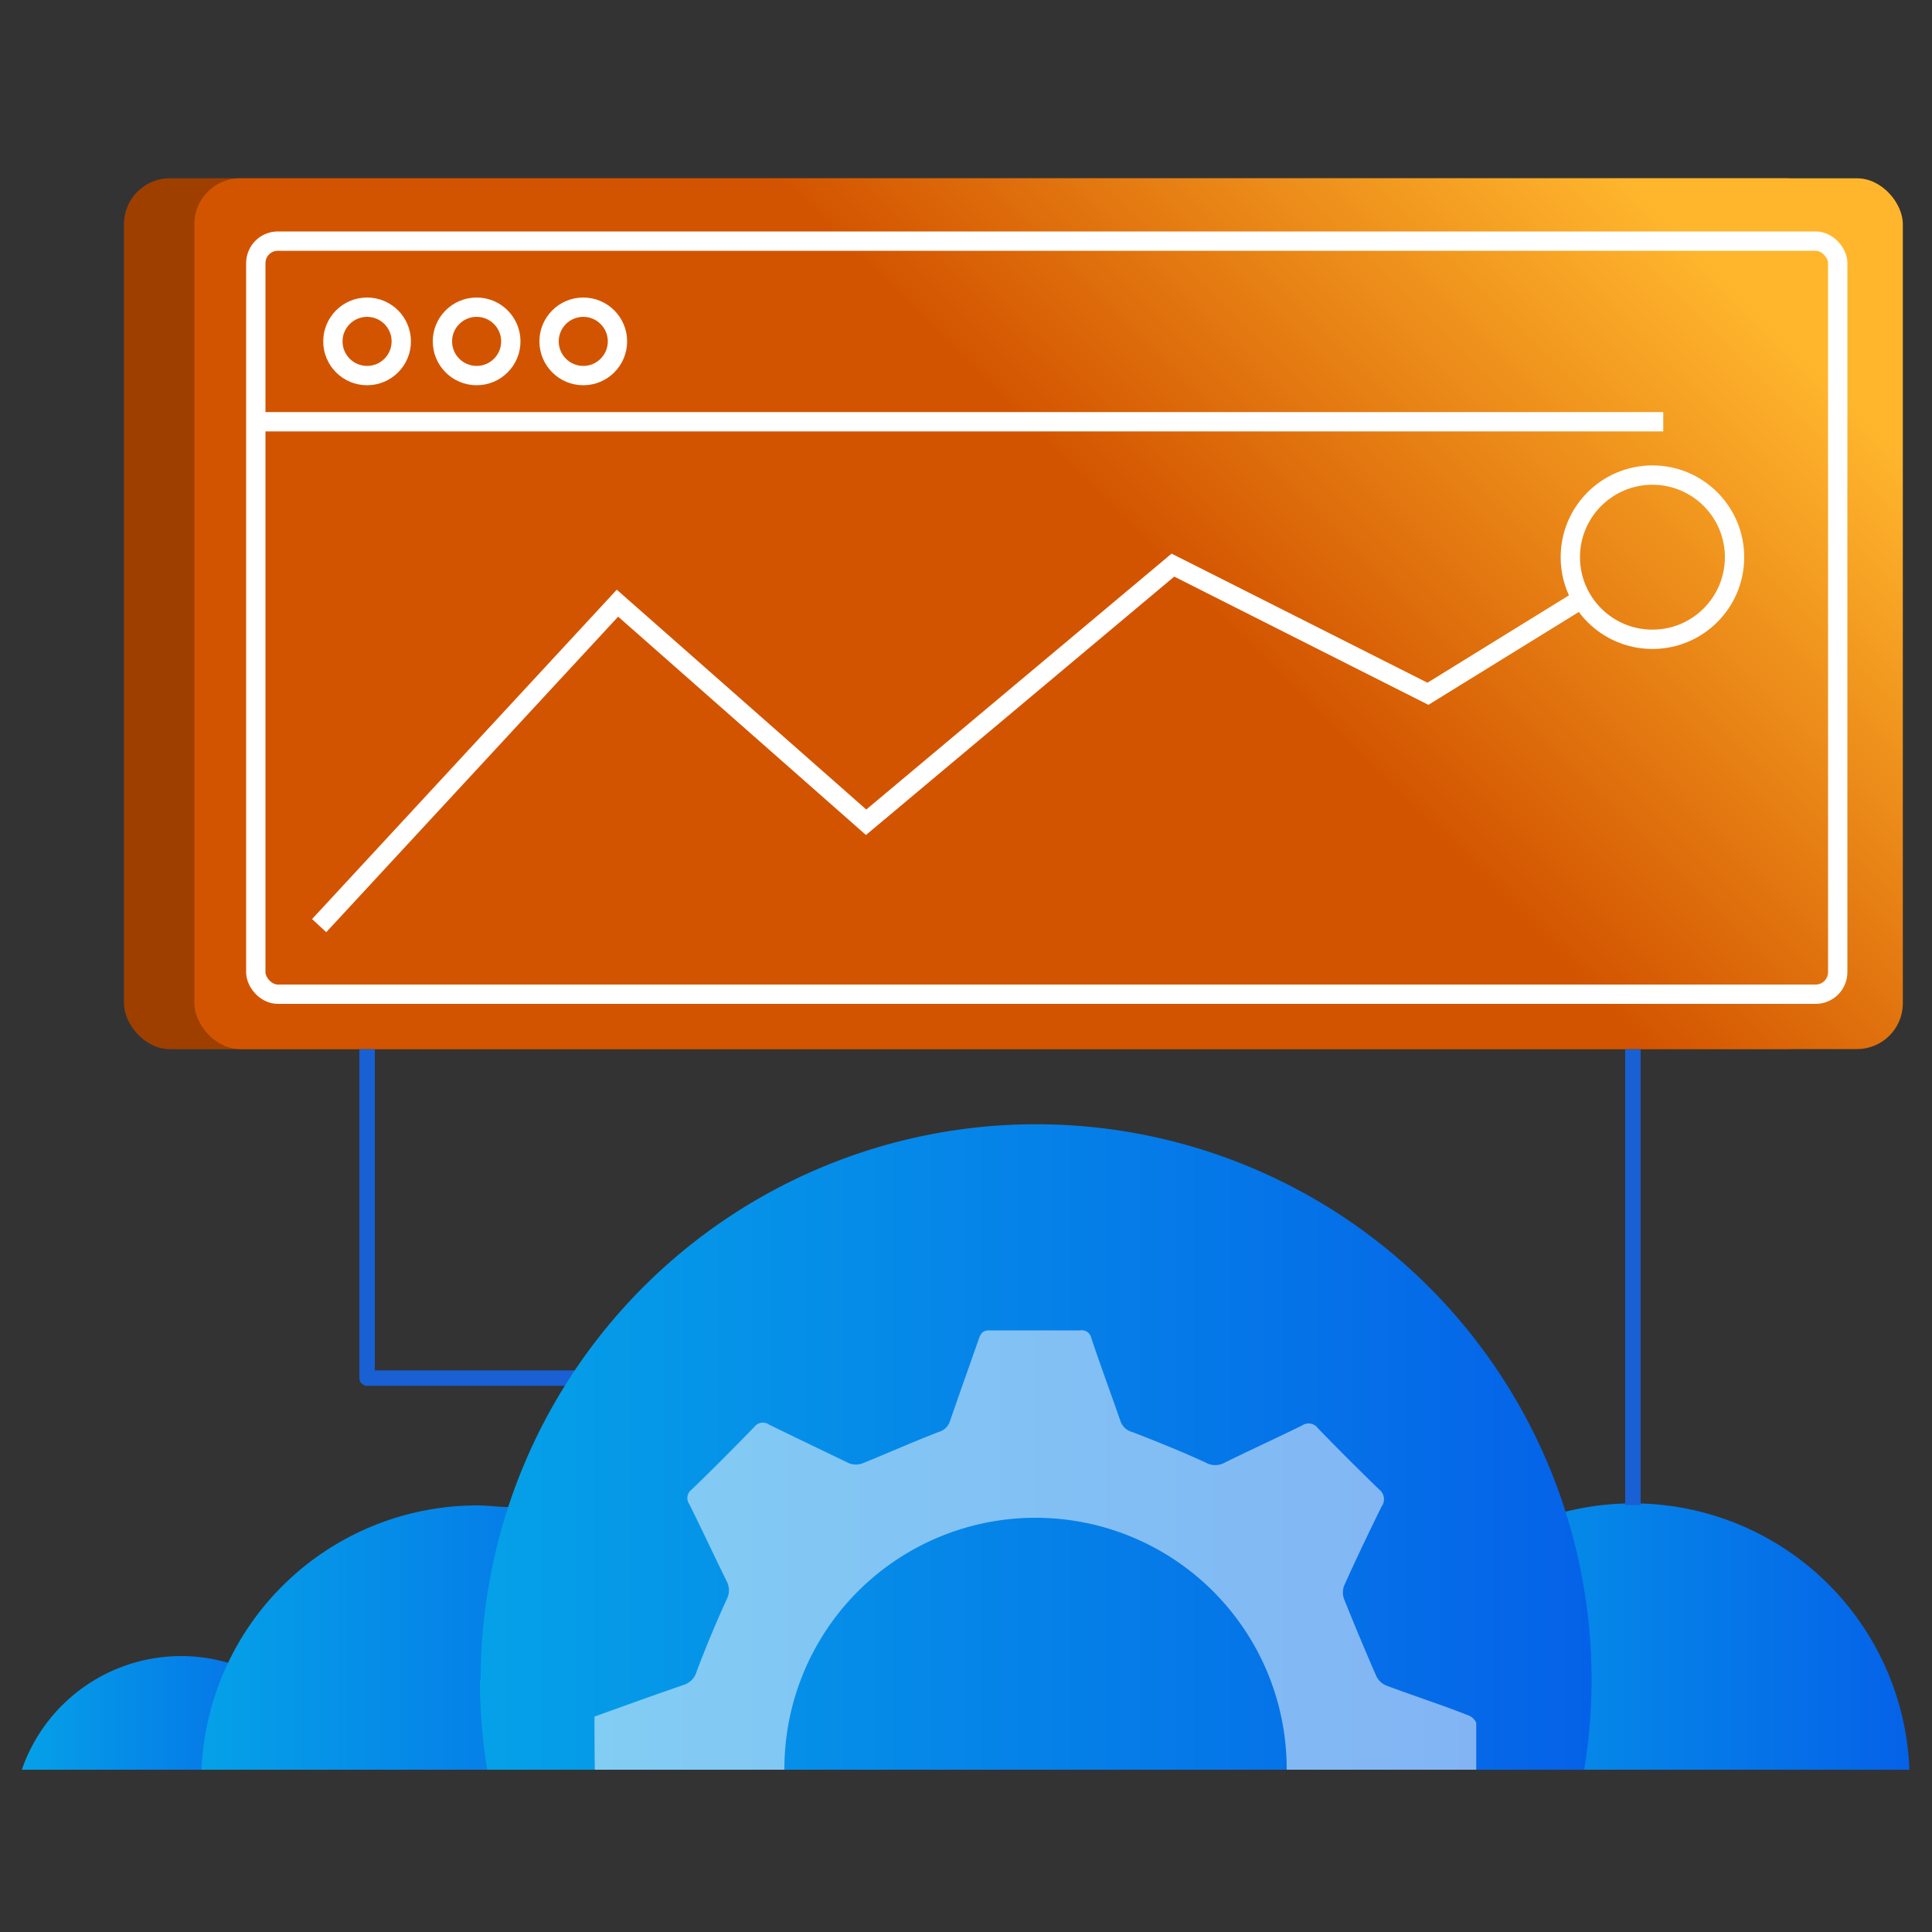
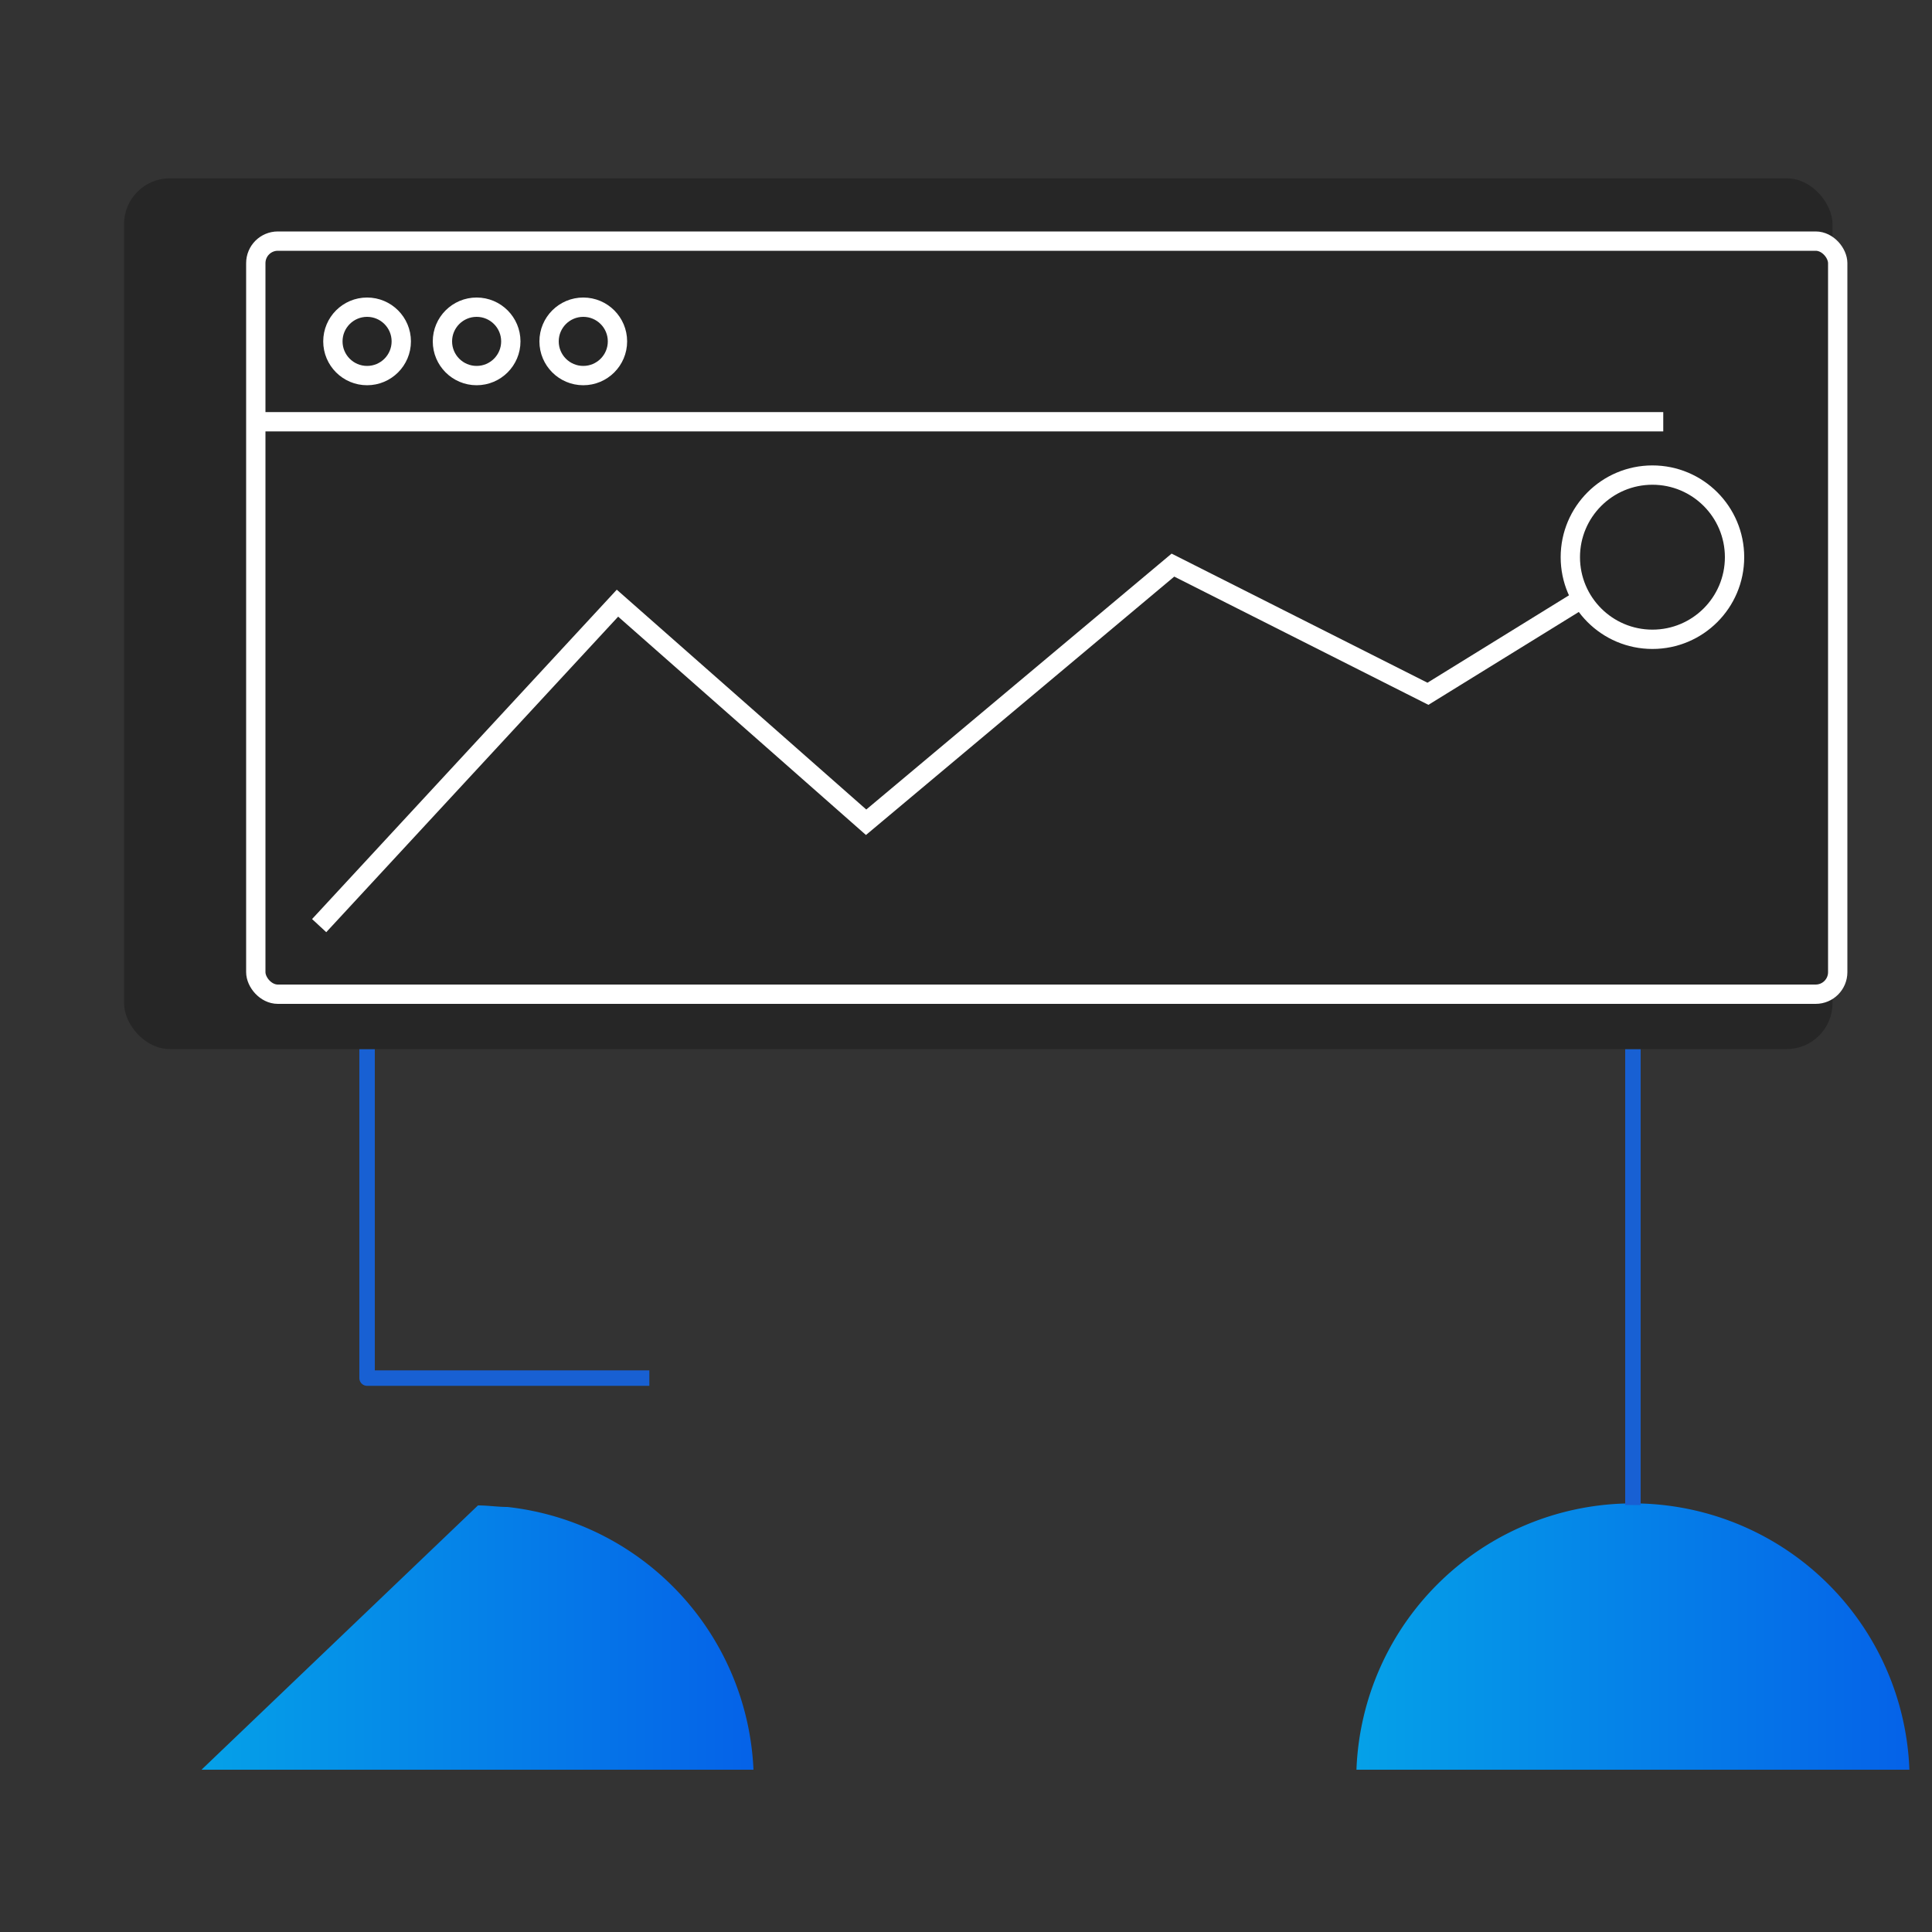
<svg xmlns="http://www.w3.org/2000/svg" xmlns:xlink="http://www.w3.org/1999/xlink" id="Layer_1" data-name="Layer 1" viewBox="0 0 100 100">
  <rect x="0" y="0" width="100" height="100" fill="#333333" stroke="none" />
  <defs>
    <style>.cls-1,.cls-5,.cls-6{fill:none;}.cls-2{fill:url(#linear-gradient);}.cls-3{opacity:0.25;}.cls-4{fill:url(#linear-gradient-2);}.cls-5{stroke:#fff;stroke-miterlimit:10;}.cls-6{stroke:#1860d3;stroke-linejoin:round;stroke-width:0.8px;}.cls-7{fill:url(#linear-gradient-3);}.cls-8{fill:url(#linear-gradient-4);}.cls-9{fill:url(#linear-gradient-5);}.cls-10{fill:url(#linear-gradient-6);}.cls-11{opacity:0.5;}.cls-12{clip-path:url(#clip-path);}.cls-13{fill:#fff;}</style>
    <linearGradient id="linear-gradient" x1="56.26" y1="26.15" x2="78.36" y2="4.05" gradientUnits="userSpaceOnUse">
      <stop offset="0" stop-color="#d35400" />
      <stop offset="1" stop-color="#ffb62d" />
    </linearGradient>
    <linearGradient id="linear-gradient-2" x1="58.51" y1="27.53" x2="80.61" y2="5.44" xlink:href="#linear-gradient" />
    <linearGradient id="linear-gradient-3" x1="1.13" y1="88.66" x2="17.62" y2="88.66" gradientUnits="userSpaceOnUse">
      <stop offset="0" stop-color="#05a1e8" />
      <stop offset="1" stop-color="#0562e8" />
    </linearGradient>
    <linearGradient id="linear-gradient-4" x1="70.21" y1="84.75" x2="98.83" y2="84.75" xlink:href="#linear-gradient-3" />
    <linearGradient id="linear-gradient-5" x1="10.43" y1="84.75" x2="39.04" y2="84.75" xlink:href="#linear-gradient-3" />
    <linearGradient id="linear-gradient-6" x1="24.84" y1="74.89" x2="82.34" y2="74.89" xlink:href="#linear-gradient-3" />
    <clipPath id="clip-path">
-       <rect class="cls-1" x="29.43" y="62.82" width="48.65" height="28.78" />
-     </clipPath>
+       </clipPath>
  </defs>
-   <rect class="cls-2" x="6.42" y="9.23" width="88.43" height="45.07" rx="2.37" />
  <rect class="cls-3" x="6.42" y="9.23" width="88.43" height="45.07" rx="2.37" />
-   <rect class="cls-4" x="10.06" y="9.23" width="88.43" height="45.07" rx="2.37" />
  <rect class="cls-5" x="13.24" y="12.47" width="81.88" height="38.98" rx="1.14" transform="translate(108.36 63.93) rotate(-180)" />
  <line class="cls-5" x1="13.24" y1="21.83" x2="86.09" y2="21.83" />
  <circle class="cls-5" cx="19" cy="17.67" r="1.77" />
  <circle class="cls-5" cx="24.67" cy="17.67" r="1.77" />
  <circle class="cls-5" cx="30.19" cy="17.67" r="1.77" />
  <polyline class="cls-5" points="16.52 47.91 31.96 31.22 44.83 42.56 60.71 29.25 73.91 35.91 81.73 31.08" />
  <circle class="cls-5" cx="85.53" cy="28.84" r="4.25" />
  <polyline class="cls-6" points="19 54.31 19 71.33 33.61 71.33" />
-   <path class="cls-7" d="M1.13,91.6H17.62a8.72,8.72,0,0,0-16.49,0Z" />
  <path class="cls-8" d="M70.21,91.6H98.83a14.32,14.32,0,0,0-28.62,0Z" />
-   <path class="cls-9" d="M10.43,91.6H39A14.32,14.32,0,0,0,26.26,78c-.5,0-1-.08-1.52-.08A14.29,14.29,0,0,0,10.43,91.6Z" />
-   <path class="cls-10" d="M24.84,86.93a28.76,28.76,0,0,0,.38,4.67H82a28.75,28.75,0,1,0-57.12-4.67Z" />
+   <path class="cls-9" d="M10.43,91.6H39A14.32,14.32,0,0,0,26.26,78c-.5,0-1-.08-1.52-.08Z" />
  <line class="cls-6" x1="84.52" y1="77.9" x2="84.52" y2="54.31" />
  <g class="cls-11">
    <g class="cls-12">
      <path class="cls-13" d="M30.77,88.85c1.56-.56,3.1-1.12,4.65-1.65a1,1,0,0,0,.63-.66c.48-1.28,1-2.53,1.57-3.77a1,1,0,0,0,0-.91c-.66-1.34-1.29-2.7-1.94-4a.55.55,0,0,1,.12-.76c1.1-1.06,2.18-2.15,3.25-3.25a.55.55,0,0,1,.76-.11c1.37.67,2.75,1.33,4.14,2a1,1,0,0,0,.7,0c1.31-.53,2.61-1.11,3.93-1.62a.85.85,0,0,0,.59-.56c.49-1.43,1-2.85,1.5-4.28.11-.31.24-.43.58-.42,1.55,0,3.1,0,4.65,0a.51.51,0,0,1,.59.41c.48,1.43,1,2.84,1.5,4.27a.89.89,0,0,0,.64.59c1.27.49,2.53,1,3.77,1.57a1,1,0,0,0,1,0c1.32-.65,2.66-1.26,4-1.92a.59.59,0,0,1,.81.14q1.55,1.6,3.17,3.17a.64.64,0,0,1,.13.89c-.67,1.36-1.32,2.72-1.94,4.1a1,1,0,0,0,0,.69c.53,1.32,1.07,2.62,1.64,3.92a1,1,0,0,0,.51.54c1.43.54,2.88,1,4.31,1.57.16.06.38.27.38.41,0,1.73,0,3.47,0,5.23-1.53.54-3,1.09-4.55,1.6a1.08,1.08,0,0,0-.75.76c-.46,1.24-1,2.47-1.53,3.67a1,1,0,0,0,0,1c.66,1.32,1.27,2.66,1.92,4a.55.55,0,0,1-.12.76c-1.1,1.07-2.19,2.15-3.25,3.25a.55.55,0,0,1-.76.11c-1.38-.67-2.76-1.33-4.15-2a1,1,0,0,0-.69,0c-1.31.53-2.61,1.11-3.93,1.62a.85.85,0,0,0-.59.56c-.49,1.43-1,2.85-1.51,4.28a.49.49,0,0,1-.57.42q-2.32,0-4.65,0a.5.5,0,0,1-.59-.41c-.49-1.43-1-2.84-1.51-4.27a.87.87,0,0,0-.63-.59c-1.28-.5-2.56-1-3.82-1.6a.86.86,0,0,0-.85,0c-1.35.65-2.7,1.28-4,1.94a.59.59,0,0,1-.81-.13q-1.58-1.64-3.21-3.21a.59.59,0,0,1-.12-.81c.67-1.36,1.3-2.73,2-4.09a.75.75,0,0,0,0-.75c-.57-1.3-1.09-2.62-1.66-3.92a1.07,1.07,0,0,0-.51-.54q-2.11-.81-4.26-1.53c-.34-.11-.47-.25-.46-.61C30.78,92.23,30.77,90.55,30.77,88.85ZM53.6,104.56a13,13,0,1,0-13-12.89A12.93,12.93,0,0,0,53.6,104.56Z" />
    </g>
  </g>
</svg>